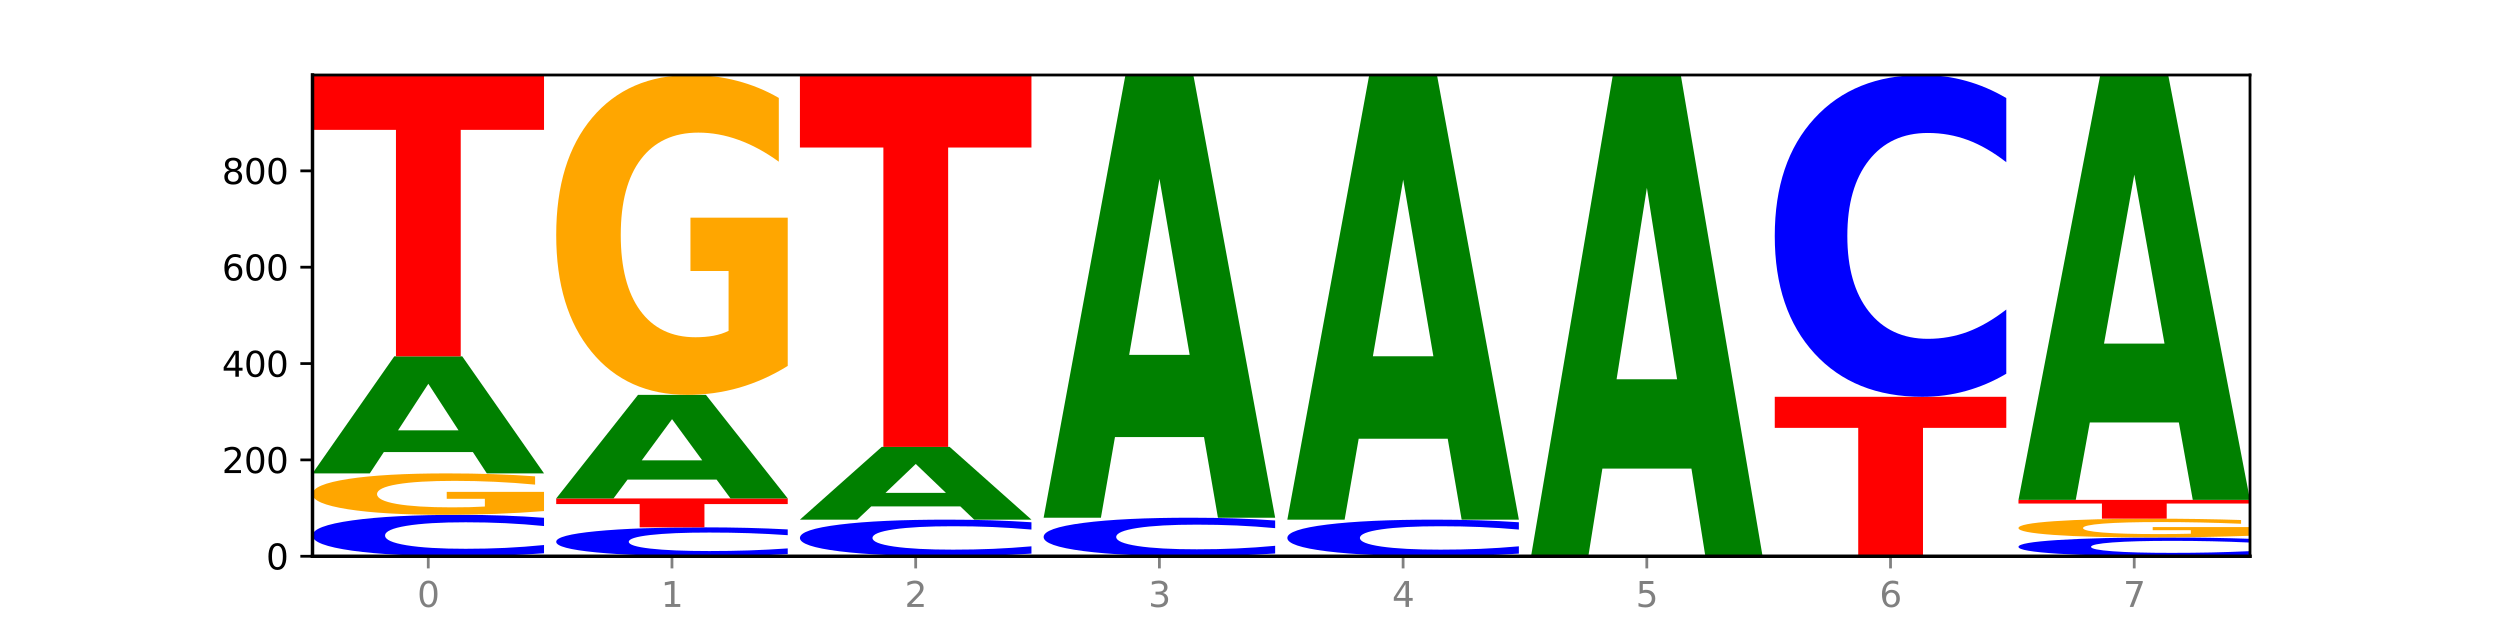
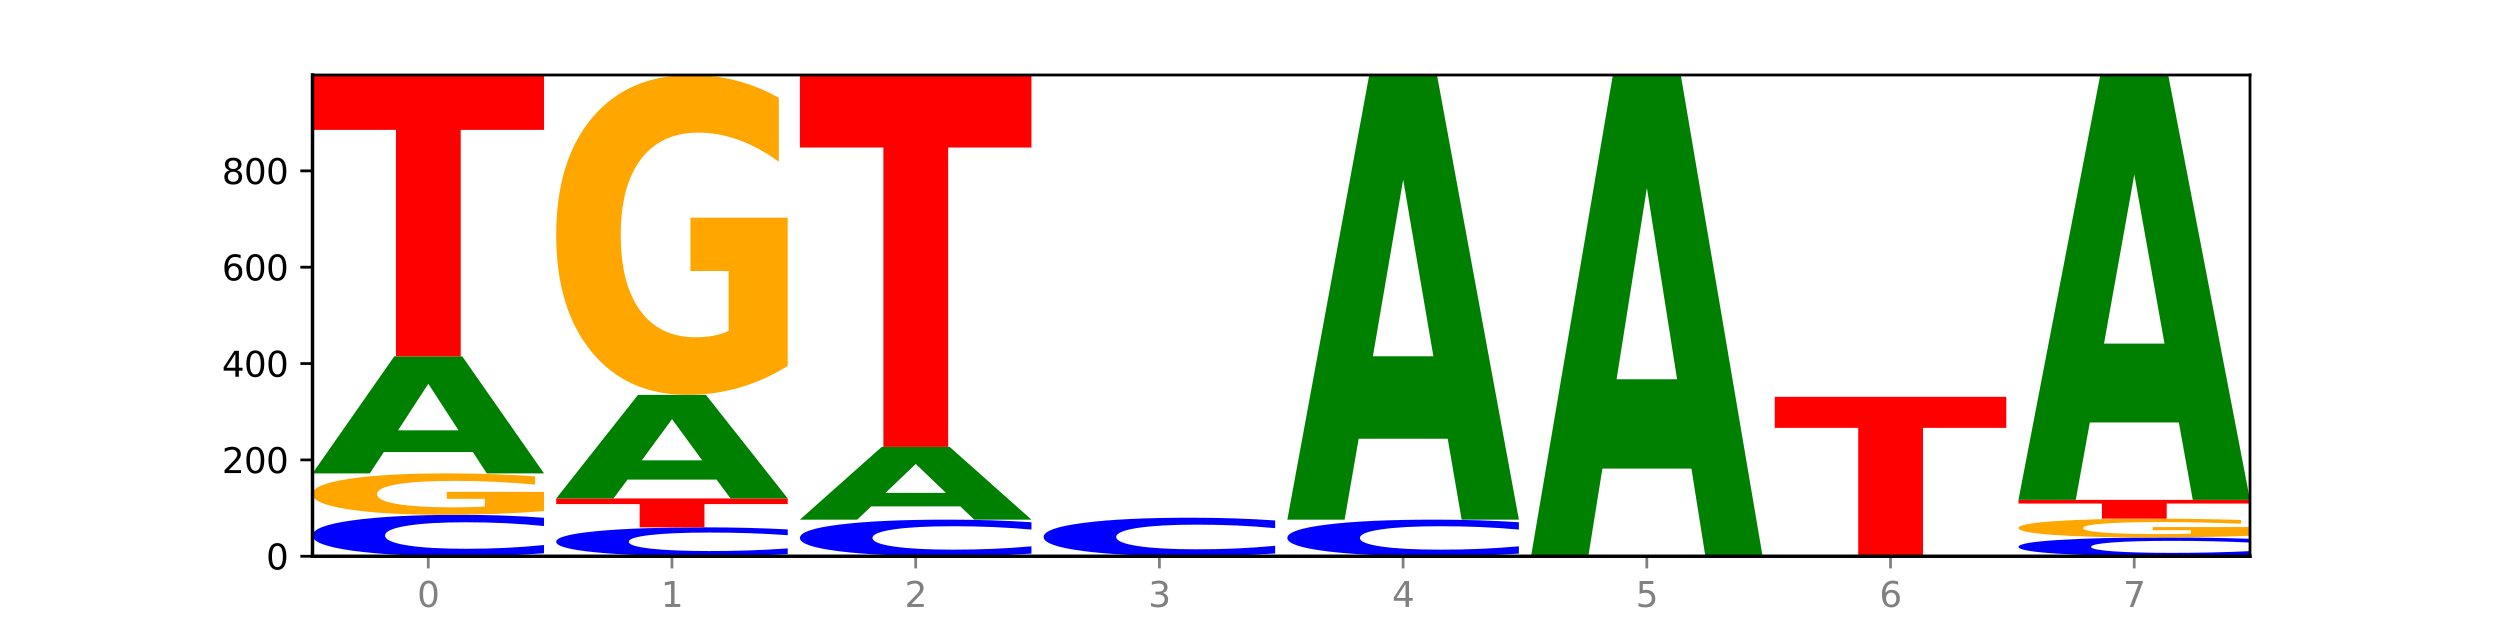
<svg xmlns="http://www.w3.org/2000/svg" xmlns:xlink="http://www.w3.org/1999/xlink" width="720pt" height="180pt" viewBox="0 0 720 180" version="1.1">
  <defs>
    <style type="text/css">*{stroke-linejoin: round; stroke-linecap: butt}</style>
  </defs>
  <g id="figure_1">
    <g id="patch_1">
      <path d="M 0 180  L 720 180  L 720 0  L 0 0  z " style="fill: #ffffff" />
    </g>
    <g id="axes_1">
      <g id="patch_2">
        <path d="M 90 160.2  L 648 160.2  L 648 21.6  L 90 21.6  z " style="fill: #ffffff" />
      </g>
      <g id="line2d_1">
        <path d="M 90 160.2  L 648 160.2  " clip-path="url(#p70e4e37010)" style="fill: none; stroke: #000000; stroke-width: 0.5; stroke-linecap: square" />
      </g>
      <g id="patch_3">
        <path d="M 156.679 159.345  Q 151.102 159.769 145.07 159.983  Q 139.039 160.2 132.47 160.2  Q 112.882 160.2 101.441 158.593  Q 90 156.986 90 154.238  Q 90 151.48 101.441 149.875  Q 112.882 148.268 132.47 148.268  Q 139.039 148.268 145.07 148.485  Q 151.102 148.7 156.679 149.124  L 156.679 151.502  Q 151.051 150.94 145.591 150.679  Q 140.131 150.418 134.1 150.418  Q 123.281 150.418 117.082 151.436  Q 110.899 152.451 110.899 154.238  Q 110.899 156.017 117.082 157.035  Q 123.281 158.051 134.1 158.051  Q 140.131 158.051 145.591 157.79  Q 151.051 157.526 156.679 156.964  L 156.679 159.345  z " clip-path="url(#p70e4e37010)" style="fill: #0000ff" />
      </g>
      <g id="patch_4">
        <path d="M 156.679 147.189  Q 149.955 147.729 142.722 148  Q 135.489 148.268 127.778 148.268  Q 110.353 148.268 100.177 146.661  Q 90 145.055 90 142.306  Q 90 139.526 100.356 137.932  Q 110.727 136.337 128.764 136.337  Q 135.713 136.337 142.079 136.554  Q 148.46 136.768 154.109 137.192  L 154.109 139.571  Q 148.281 139.026 142.513 138.757  Q 136.744 138.486 130.946 138.486  Q 120.216 138.486 114.403 139.477  Q 108.59 140.465 108.59 142.306  Q 108.59 144.13 114.194 145.126  Q 119.798 146.119 130.109 146.119  Q 132.919 146.119 135.325 146.063  Q 137.731 146.003 139.643 145.88  L 139.643 143.647  L 128.66 143.647  L 128.66 141.658  L 156.679 141.658  L 156.679 147.189  z " clip-path="url(#p70e4e37010)" style="fill: #ffa600" />
      </g>
      <g id="patch_5">
        <path d="M 136.189 130.195  L 110.545 130.195  L 106.496 136.337  L 90 136.337  L 113.558 102.623  L 133.121 102.623  L 156.679 136.337  L 140.197 136.337  L 136.189 130.195  z M 114.635 123.938  L 132.058 123.938  L 123.36 110.528  L 114.635 123.938  z " clip-path="url(#p70e4e37010)" style="fill: #008000" />
      </g>
      <g id="patch_6">
        <path d="M 90 21.6  L 156.679 21.6  L 156.679 37.402  L 132.69 37.402  L 132.69 102.623  L 114.036 102.623  L 114.036 37.402  L 90 37.402  L 90 21.6  z " clip-path="url(#p70e4e37010)" style="fill: #ff0000" />
      </g>
      <g id="patch_7">
        <path d="M 226.868 159.603  Q 221.29 159.899 215.259 160.049  Q 209.228 160.2 202.659 160.2  Q 183.07 160.2 171.629 159.079  Q 160.189 157.958 160.189 156.04  Q 160.189 154.116 171.629 152.997  Q 183.07 151.876 202.659 151.876  Q 209.228 151.876 215.259 152.027  Q 221.29 152.177 226.868 152.472  L 226.868 154.132  Q 221.24 153.74 215.78 153.557  Q 210.32 153.375 204.289 153.375  Q 193.47 153.375 187.27 154.085  Q 181.088 154.794 181.088 156.04  Q 181.088 157.282 187.27 157.992  Q 193.47 158.701 204.289 158.701  Q 210.32 158.701 215.78 158.518  Q 221.24 158.334 226.868 157.942  L 226.868 159.603  z " clip-path="url(#p70e4e37010)" style="fill: #0000ff" />
      </g>
      <g id="patch_8">
        <path d="M 160.189 143.551  L 226.868 143.551  L 226.868 145.175  L 202.879 145.175  L 202.879 151.876  L 184.224 151.876  L 184.224 145.175  L 160.189 145.175  L 160.189 143.551  z " clip-path="url(#p70e4e37010)" style="fill: #ff0000" />
      </g>
      <g id="patch_9">
        <path d="M 206.377 138.117  L 180.734 138.117  L 176.685 143.551  L 160.189 143.551  L 183.747 113.723  L 203.31 113.723  L 226.868 143.551  L 210.386 143.551  L 206.377 138.117  z M 184.824 132.581  L 202.247 132.581  L 193.549 120.716  L 184.824 132.581  z " clip-path="url(#p70e4e37010)" style="fill: #008000" />
      </g>
      <g id="patch_10">
        <path d="M 226.868 105.388  Q 220.143 109.555 212.91 111.648  Q 205.678 113.723 197.967 113.723  Q 180.542 113.723 170.365 101.315  Q 160.189 88.908 160.189 67.69  Q 160.189 46.224 170.545 33.912  Q 180.916 21.6 198.953 21.6  Q 205.902 21.6 212.268 23.275  Q 218.649 24.93 224.298 28.203  L 224.298 46.567  Q 218.47 42.361 212.701 40.287  Q 206.933 38.194 201.135 38.194  Q 190.405 38.194 184.592 45.844  Q 178.779 53.475 178.779 67.69  Q 178.779 81.772 184.383 89.46  Q 189.987 97.129 200.298 97.129  Q 203.107 97.129 205.513 96.691  Q 207.919 96.234 209.832 95.283  L 209.832 78.042  L 198.848 78.042  L 198.848 62.685  L 226.868 62.685  L 226.868 105.388  z " clip-path="url(#p70e4e37010)" style="fill: #ffa600" />
      </g>
      <g id="patch_11">
        <path d="M 297.057 159.444  Q 291.479 159.819 285.448 160.008  Q 279.417 160.2 272.848 160.2  Q 253.259 160.2 241.818 158.78  Q 230.377 157.36 230.377 154.931  Q 230.377 152.494 241.818 151.076  Q 253.259 149.656 272.848 149.656  Q 279.417 149.656 285.448 149.848  Q 291.479 150.037 297.057 150.412  L 297.057 152.514  Q 291.429 152.017 285.969 151.786  Q 280.509 151.555 274.477 151.555  Q 263.658 151.555 257.459 152.455  Q 251.277 153.352 251.277 154.931  Q 251.277 156.504 257.459 157.403  Q 263.658 158.301 274.477 158.301  Q 280.509 158.301 285.969 158.07  Q 291.429 157.837 297.057 157.34  L 297.057 159.444  z " clip-path="url(#p70e4e37010)" style="fill: #0000ff" />
      </g>
      <g id="patch_12">
        <path d="M 276.566 145.839  L 250.922 145.839  L 246.873 149.656  L 230.377 149.656  L 253.935 128.706  L 273.499 128.706  L 297.057 149.656  L 280.574 149.656  L 276.566 145.839  z M 255.012 141.951  L 272.435 141.951  L 263.737 133.618  L 255.012 141.951  z " clip-path="url(#p70e4e37010)" style="fill: #008000" />
      </g>
      <g id="patch_13">
        <path d="M 230.377 21.6  L 297.057 21.6  L 297.057 42.489  L 273.068 42.489  L 273.068 128.706  L 254.413 128.706  L 254.413 42.489  L 230.377 42.489  L 230.377 21.6  z " clip-path="url(#p70e4e37010)" style="fill: #ff0000" />
      </g>
      <g id="patch_14">
        <path d="M 367.245 159.404  Q 361.668 159.799 355.636 159.998  Q 349.605 160.2 343.036 160.2  Q 323.448 160.2 312.007 158.705  Q 300.566 157.21 300.566 154.654  Q 300.566 152.088 312.007 150.596  Q 323.448 149.101 343.036 149.101  Q 349.605 149.101 355.636 149.303  Q 361.668 149.502 367.245 149.896  L 367.245 152.109  Q 361.617 151.586 356.157 151.343  Q 350.697 151.1 344.666 151.1  Q 333.847 151.1 327.648 152.047  Q 321.465 152.992 321.465 154.654  Q 321.465 156.309 327.648 157.256  Q 333.847 158.201 344.666 158.201  Q 350.697 158.201 356.157 157.958  Q 361.617 157.712 367.245 157.19  L 367.245 159.404  z " clip-path="url(#p70e4e37010)" style="fill: #0000ff" />
      </g>
      <g id="patch_15">
-         <path d="M 346.755 125.874  L 321.111 125.874  L 317.062 149.101  L 300.566 149.101  L 324.124 21.6  L 343.687 21.6  L 367.245 149.101  L 350.763 149.101  L 346.755 125.874  z M 325.201 102.21  L 342.624 102.21  L 333.926 51.494  L 325.201 102.21  z " clip-path="url(#p70e4e37010)" style="fill: #008000" />
-       </g>
+         </g>
      <g id="patch_16">
        <path d="M 437.434 159.444  Q 431.856 159.819 425.825 160.008  Q 419.794 160.2 413.225 160.2  Q 393.636 160.2 382.196 158.78  Q 370.755 157.36 370.755 154.931  Q 370.755 152.494 382.196 151.076  Q 393.636 149.656 413.225 149.656  Q 419.794 149.656 425.825 149.848  Q 431.856 150.037 437.434 150.412  L 437.434 152.514  Q 431.806 152.017 426.346 151.786  Q 420.886 151.555 414.855 151.555  Q 404.036 151.555 397.836 152.455  Q 391.654 153.352 391.654 154.931  Q 391.654 156.504 397.836 157.403  Q 404.036 158.301 414.855 158.301  Q 420.886 158.301 426.346 158.07  Q 431.806 157.837 437.434 157.34  L 437.434 159.444  z " clip-path="url(#p70e4e37010)" style="fill: #0000ff" />
      </g>
      <g id="patch_17">
        <path d="M 416.943 126.353  L 391.3 126.353  L 387.251 149.656  L 370.755 149.656  L 394.313 21.739  L 413.876 21.739  L 437.434 149.656  L 420.952 149.656  L 416.943 126.353  z M 395.39 102.612  L 412.813 102.612  L 404.115 51.73  L 395.39 102.612  z " clip-path="url(#p70e4e37010)" style="fill: #008000" />
      </g>
      <g id="patch_18">
        <path d="M 487.132 134.951  L 461.488 134.951  L 457.439 160.2  L 440.943 160.2  L 464.501 21.6  L 484.065 21.6  L 507.623 160.2  L 491.14 160.2  L 487.132 134.951  z M 465.578 109.228  L 483.001 109.228  L 474.303 54.096  L 465.578 109.228  z " clip-path="url(#p70e4e37010)" style="fill: #008000" />
      </g>
      <g id="patch_19">
        <path d="M 511.132 114.277  L 577.811 114.277  L 577.811 123.234  L 553.822 123.234  L 553.822 160.2  L 535.168 160.2  L 535.168 123.234  L 511.132 123.234  L 511.132 114.277  z " clip-path="url(#p70e4e37010)" style="fill: #ff0000" />
      </g>
      <g id="patch_20">
-         <path d="M 577.811 107.634  Q 572.234 110.927 566.203 112.593  Q 560.171 114.277 553.603 114.277  Q 534.014 114.277 522.573 101.795  Q 511.132 89.313 511.132 67.967  Q 511.132 46.545 522.573 34.082  Q 534.014 21.6 553.603 21.6  Q 560.171 21.6 566.203 23.285  Q 572.234 24.95 577.811 28.243  L 577.811 46.717  Q 572.183 42.352 566.723 40.323  Q 561.263 38.294 555.232 38.294  Q 544.413 38.294 538.214 46.2  Q 532.031 54.088 532.031 67.967  Q 532.031 81.79 538.214 89.696  Q 544.413 97.584 555.232 97.584  Q 561.263 97.584 566.723 95.554  Q 572.183 93.506 577.811 89.141  L 577.811 107.634  z " clip-path="url(#p70e4e37010)" style="fill: #0000ff" />
-       </g>
+         </g>
      <g id="patch_21">
        <path d="M 648 159.812  Q 642.422 160.004 636.391 160.102  Q 630.36 160.2 623.791 160.2  Q 604.202 160.2 592.762 159.471  Q 581.321 158.743 581.321 157.496  Q 581.321 156.246 592.762 155.518  Q 604.202 154.789 623.791 154.789  Q 630.36 154.789 636.391 154.888  Q 642.422 154.985 648 155.177  L 648 156.256  Q 642.372 156.001 636.912 155.882  Q 631.452 155.764 625.421 155.764  Q 614.602 155.764 608.402 156.225  Q 602.22 156.686 602.22 157.496  Q 602.22 158.303 608.402 158.765  Q 614.602 159.225 625.421 159.225  Q 631.452 159.225 636.912 159.107  Q 642.372 158.987 648 158.732  L 648 159.812  z " clip-path="url(#p70e4e37010)" style="fill: #0000ff" />
      </g>
      <g id="patch_22">
        <path d="M 648 154.3  Q 641.275 154.544 634.042 154.667  Q 626.81 154.789 619.099 154.789  Q 601.674 154.789 591.497 154.06  Q 581.321 153.332 581.321 152.085  Q 581.321 150.825 591.677 150.102  Q 602.048 149.378 620.085 149.378  Q 627.034 149.378 633.4 149.477  Q 639.781 149.574 645.43 149.766  L 645.43 150.845  Q 639.602 150.598 633.833 150.476  Q 628.065 150.353 622.267 150.353  Q 611.537 150.353 605.724 150.802  Q 599.911 151.251 599.911 152.085  Q 599.911 152.913 605.515 153.364  Q 611.119 153.815 621.43 153.815  Q 624.239 153.815 626.645 153.789  Q 629.051 153.762 630.964 153.706  L 630.964 152.693  L 619.98 152.693  L 619.98 151.792  L 648 151.792  L 648 154.3  z " clip-path="url(#p70e4e37010)" style="fill: #ffa600" />
      </g>
      <g id="patch_23">
        <path d="M 581.321 143.968  L 648 143.968  L 648 145.023  L 624.011 145.023  L 624.011 149.378  L 605.356 149.378  L 605.356 145.023  L 581.321 145.023  L 581.321 143.968  z " clip-path="url(#p70e4e37010)" style="fill: #ff0000" />
      </g>
      <g id="patch_24">
        <path d="M 627.51 121.676  L 601.866 121.676  L 597.817 143.968  L 581.321 143.968  L 604.879 21.6  L 624.442 21.6  L 648 143.968  L 631.518 143.968  L 627.51 121.676  z M 605.956 98.965  L 623.379 98.965  L 614.681 50.291  L 605.956 98.965  z " clip-path="url(#p70e4e37010)" style="fill: #008000" />
      </g>
      <g id="matplotlib.axis_1">
        <g id="xtick_1">
          <g id="line2d_2">
            <defs>
              <path id="m50f3273b38" d="M 0 0  L 0 3.5  " style="stroke: #808080; stroke-width: 0.8" />
            </defs>
            <g>
              <use xlink:href="#m50f3273b38" x="123.34" y="160.2" style="fill: #808080; stroke: #808080; stroke-width: 0.8" />
            </g>
          </g>
          <g id="text_1">
            <g style="fill: #808080" transform="translate(120.158 174.798) scale(0.1 -0.1)">
              <defs>
                <path id="DejaVuSans-30" d="M 2034 4250  Q 1547 4250 1301 3770  Q 1056 3291 1056 2328  Q 1056 1369 1301 889  Q 1547 409 2034 409  Q 2525 409 2770 889  Q 3016 1369 3016 2328  Q 3016 3291 2770 3770  Q 2525 4250 2034 4250  z M 2034 4750  Q 2819 4750 3233 4129  Q 3647 3509 3647 2328  Q 3647 1150 3233 529  Q 2819 -91 2034 -91  Q 1250 -91 836 529  Q 422 1150 422 2328  Q 422 3509 836 4129  Q 1250 4750 2034 4750  z " transform="scale(0.016)" />
              </defs>
              <use xlink:href="#DejaVuSans-30" />
            </g>
          </g>
        </g>
        <g id="xtick_2">
          <g id="line2d_3">
            <g>
              <use xlink:href="#m50f3273b38" x="193.528" y="160.2" style="fill: #808080; stroke: #808080; stroke-width: 0.8" />
            </g>
          </g>
          <g id="text_2">
            <g style="fill: #808080" transform="translate(190.347 174.798) scale(0.1 -0.1)">
              <defs>
                <path id="DejaVuSans-31" d="M 794 531  L 1825 531  L 1825 4091  L 703 3866  L 703 4441  L 1819 4666  L 2450 4666  L 2450 531  L 3481 531  L 3481 0  L 794 0  L 794 531  z " transform="scale(0.016)" />
              </defs>
              <use xlink:href="#DejaVuSans-31" />
            </g>
          </g>
        </g>
        <g id="xtick_3">
          <g id="line2d_4">
            <g>
              <use xlink:href="#m50f3273b38" x="263.717" y="160.2" style="fill: #808080; stroke: #808080; stroke-width: 0.8" />
            </g>
          </g>
          <g id="text_3">
            <g style="fill: #808080" transform="translate(260.536 174.798) scale(0.1 -0.1)">
              <defs>
                <path id="DejaVuSans-32" d="M 1228 531  L 3431 531  L 3431 0  L 469 0  L 469 531  Q 828 903 1448 1529  Q 2069 2156 2228 2338  Q 2531 2678 2651 2914  Q 2772 3150 2772 3378  Q 2772 3750 2511 3984  Q 2250 4219 1831 4219  Q 1534 4219 1204 4116  Q 875 4013 500 3803  L 500 4441  Q 881 4594 1212 4672  Q 1544 4750 1819 4750  Q 2544 4750 2975 4387  Q 3406 4025 3406 3419  Q 3406 3131 3298 2873  Q 3191 2616 2906 2266  Q 2828 2175 2409 1742  Q 1991 1309 1228 531  z " transform="scale(0.016)" />
              </defs>
              <use xlink:href="#DejaVuSans-32" />
            </g>
          </g>
        </g>
        <g id="xtick_4">
          <g id="line2d_5">
            <g>
              <use xlink:href="#m50f3273b38" x="333.906" y="160.2" style="fill: #808080; stroke: #808080; stroke-width: 0.8" />
            </g>
          </g>
          <g id="text_4">
            <g style="fill: #808080" transform="translate(330.724 174.798) scale(0.1 -0.1)">
              <defs>
                <path id="DejaVuSans-33" d="M 2597 2516  Q 3050 2419 3304 2112  Q 3559 1806 3559 1356  Q 3559 666 3084 287  Q 2609 -91 1734 -91  Q 1441 -91 1130 -33  Q 819 25 488 141  L 488 750  Q 750 597 1062 519  Q 1375 441 1716 441  Q 2309 441 2620 675  Q 2931 909 2931 1356  Q 2931 1769 2642 2001  Q 2353 2234 1838 2234  L 1294 2234  L 1294 2753  L 1863 2753  Q 2328 2753 2575 2939  Q 2822 3125 2822 3475  Q 2822 3834 2567 4026  Q 2313 4219 1838 4219  Q 1578 4219 1281 4162  Q 984 4106 628 3988  L 628 4550  Q 988 4650 1302 4700  Q 1616 4750 1894 4750  Q 2613 4750 3031 4423  Q 3450 4097 3450 3541  Q 3450 3153 3228 2886  Q 3006 2619 2597 2516  z " transform="scale(0.016)" />
              </defs>
              <use xlink:href="#DejaVuSans-33" />
            </g>
          </g>
        </g>
        <g id="xtick_5">
          <g id="line2d_6">
            <g>
              <use xlink:href="#m50f3273b38" x="404.094" y="160.2" style="fill: #808080; stroke: #808080; stroke-width: 0.8" />
            </g>
          </g>
          <g id="text_5">
            <g style="fill: #808080" transform="translate(400.913 174.798) scale(0.1 -0.1)">
              <defs>
                <path id="DejaVuSans-34" d="M 2419 4116  L 825 1625  L 2419 1625  L 2419 4116  z M 2253 4666  L 3047 4666  L 3047 1625  L 3713 1625  L 3713 1100  L 3047 1100  L 3047 0  L 2419 0  L 2419 1100  L 313 1100  L 313 1709  L 2253 4666  z " transform="scale(0.016)" />
              </defs>
              <use xlink:href="#DejaVuSans-34" />
            </g>
          </g>
        </g>
        <g id="xtick_6">
          <g id="line2d_7">
            <g>
              <use xlink:href="#m50f3273b38" x="474.283" y="160.2" style="fill: #808080; stroke: #808080; stroke-width: 0.8" />
            </g>
          </g>
          <g id="text_6">
            <g style="fill: #808080" transform="translate(471.102 174.798) scale(0.1 -0.1)">
              <defs>
                <path id="DejaVuSans-35" d="M 691 4666  L 3169 4666  L 3169 4134  L 1269 4134  L 1269 2991  Q 1406 3038 1543 3061  Q 1681 3084 1819 3084  Q 2600 3084 3056 2656  Q 3513 2228 3513 1497  Q 3513 744 3044 326  Q 2575 -91 1722 -91  Q 1428 -91 1123 -41  Q 819 9 494 109  L 494 744  Q 775 591 1075 516  Q 1375 441 1709 441  Q 2250 441 2565 725  Q 2881 1009 2881 1497  Q 2881 1984 2565 2268  Q 2250 2553 1709 2553  Q 1456 2553 1204 2497  Q 953 2441 691 2322  L 691 4666  z " transform="scale(0.016)" />
              </defs>
              <use xlink:href="#DejaVuSans-35" />
            </g>
          </g>
        </g>
        <g id="xtick_7">
          <g id="line2d_8">
            <g>
              <use xlink:href="#m50f3273b38" x="544.472" y="160.2" style="fill: #808080; stroke: #808080; stroke-width: 0.8" />
            </g>
          </g>
          <g id="text_7">
            <g style="fill: #808080" transform="translate(541.29 174.798) scale(0.1 -0.1)">
              <defs>
                <path id="DejaVuSans-36" d="M 2113 2584  Q 1688 2584 1439 2293  Q 1191 2003 1191 1497  Q 1191 994 1439 701  Q 1688 409 2113 409  Q 2538 409 2786 701  Q 3034 994 3034 1497  Q 3034 2003 2786 2293  Q 2538 2584 2113 2584  z M 3366 4563  L 3366 3988  Q 3128 4100 2886 4159  Q 2644 4219 2406 4219  Q 1781 4219 1451 3797  Q 1122 3375 1075 2522  Q 1259 2794 1537 2939  Q 1816 3084 2150 3084  Q 2853 3084 3261 2657  Q 3669 2231 3669 1497  Q 3669 778 3244 343  Q 2819 -91 2113 -91  Q 1303 -91 875 529  Q 447 1150 447 2328  Q 447 3434 972 4092  Q 1497 4750 2381 4750  Q 2619 4750 2861 4703  Q 3103 4656 3366 4563  z " transform="scale(0.016)" />
              </defs>
              <use xlink:href="#DejaVuSans-36" />
            </g>
          </g>
        </g>
        <g id="xtick_8">
          <g id="line2d_9">
            <g>
              <use xlink:href="#m50f3273b38" x="614.66" y="160.2" style="fill: #808080; stroke: #808080; stroke-width: 0.8" />
            </g>
          </g>
          <g id="text_8">
            <g style="fill: #808080" transform="translate(611.479 174.798) scale(0.1 -0.1)">
              <defs>
                <path id="DejaVuSans-37" d="M 525 4666  L 3525 4666  L 3525 4397  L 1831 0  L 1172 0  L 2766 4134  L 525 4134  L 525 4666  z " transform="scale(0.016)" />
              </defs>
              <use xlink:href="#DejaVuSans-37" />
            </g>
          </g>
        </g>
      </g>
      <g id="matplotlib.axis_2">
        <g id="ytick_1">
          <g id="line2d_10">
            <defs>
              <path id="m667df1e5eb" d="M 0 0  L -3.5 0  " style="stroke: #000000; stroke-width: 0.8" />
            </defs>
            <g>
              <use xlink:href="#m667df1e5eb" x="90" y="160.2" style="stroke: #000000; stroke-width: 0.8" />
            </g>
          </g>
          <g id="text_9">
            <g transform="translate(76.638 163.999) scale(0.1 -0.1)">
              <use xlink:href="#DejaVuSans-30" />
            </g>
          </g>
        </g>
        <g id="ytick_2">
          <g id="line2d_11">
            <g>
              <use xlink:href="#m667df1e5eb" x="90" y="132.452" style="stroke: #000000; stroke-width: 0.8" />
            </g>
          </g>
          <g id="text_10">
            <g transform="translate(63.913 136.251) scale(0.1 -0.1)">
              <use xlink:href="#DejaVuSans-32" />
              <use xlink:href="#DejaVuSans-30" x="63.623" />
              <use xlink:href="#DejaVuSans-30" x="127.246" />
            </g>
          </g>
        </g>
        <g id="ytick_3">
          <g id="line2d_12">
            <g>
              <use xlink:href="#m667df1e5eb" x="90" y="104.705" style="stroke: #000000; stroke-width: 0.8" />
            </g>
          </g>
          <g id="text_11">
            <g transform="translate(63.913 108.504) scale(0.1 -0.1)">
              <use xlink:href="#DejaVuSans-34" />
              <use xlink:href="#DejaVuSans-30" x="63.623" />
              <use xlink:href="#DejaVuSans-30" x="127.246" />
            </g>
          </g>
        </g>
        <g id="ytick_4">
          <g id="line2d_13">
            <g>
              <use xlink:href="#m667df1e5eb" x="90" y="76.957" style="stroke: #000000; stroke-width: 0.8" />
            </g>
          </g>
          <g id="text_12">
            <g transform="translate(63.913 80.756) scale(0.1 -0.1)">
              <use xlink:href="#DejaVuSans-36" />
              <use xlink:href="#DejaVuSans-30" x="63.623" />
              <use xlink:href="#DejaVuSans-30" x="127.246" />
            </g>
          </g>
        </g>
        <g id="ytick_5">
          <g id="line2d_14">
            <g>
              <use xlink:href="#m667df1e5eb" x="90" y="49.209" style="stroke: #000000; stroke-width: 0.8" />
            </g>
          </g>
          <g id="text_13">
            <g transform="translate(63.913 53.008) scale(0.1 -0.1)">
              <defs>
                <path id="DejaVuSans-38" d="M 2034 2216  Q 1584 2216 1326 1975  Q 1069 1734 1069 1313  Q 1069 891 1326 650  Q 1584 409 2034 409  Q 2484 409 2743 651  Q 3003 894 3003 1313  Q 3003 1734 2745 1975  Q 2488 2216 2034 2216  z M 1403 2484  Q 997 2584 770 2862  Q 544 3141 544 3541  Q 544 4100 942 4425  Q 1341 4750 2034 4750  Q 2731 4750 3128 4425  Q 3525 4100 3525 3541  Q 3525 3141 3298 2862  Q 3072 2584 2669 2484  Q 3125 2378 3379 2068  Q 3634 1759 3634 1313  Q 3634 634 3220 271  Q 2806 -91 2034 -91  Q 1263 -91 848 271  Q 434 634 434 1313  Q 434 1759 690 2068  Q 947 2378 1403 2484  z M 1172 3481  Q 1172 3119 1398 2916  Q 1625 2713 2034 2713  Q 2441 2713 2670 2916  Q 2900 3119 2900 3481  Q 2900 3844 2670 4047  Q 2441 4250 2034 4250  Q 1625 4250 1398 4047  Q 1172 3844 1172 3481  z " transform="scale(0.016)" />
              </defs>
              <use xlink:href="#DejaVuSans-38" />
              <use xlink:href="#DejaVuSans-30" x="63.623" />
              <use xlink:href="#DejaVuSans-30" x="127.246" />
            </g>
          </g>
        </g>
      </g>
      <g id="patch_25">
        <path d="M 90 160.2  L 90 21.6  " style="fill: none; stroke: #000000; stroke-linejoin: miter; stroke-linecap: square" />
      </g>
      <g id="patch_26">
        <path d="M 648 160.2  L 648 21.6  " style="fill: none; stroke: #000000; stroke-width: 0.8; stroke-linejoin: miter; stroke-linecap: square" />
      </g>
      <g id="patch_27">
        <path d="M 90 160.2  L 648 160.2  " style="fill: none; stroke: #000000; stroke-linejoin: miter; stroke-linecap: square" />
      </g>
      <g id="patch_28">
        <path d="M 90 21.6  L 648 21.6  " style="fill: none; stroke: #000000; stroke-width: 0.8; stroke-linejoin: miter; stroke-linecap: square" />
      </g>
    </g>
  </g>
  <defs>
    <clipPath id="p70e4e37010">
      <rect x="90" y="21.6" width="558" height="138.6" />
    </clipPath>
  </defs>
</svg>